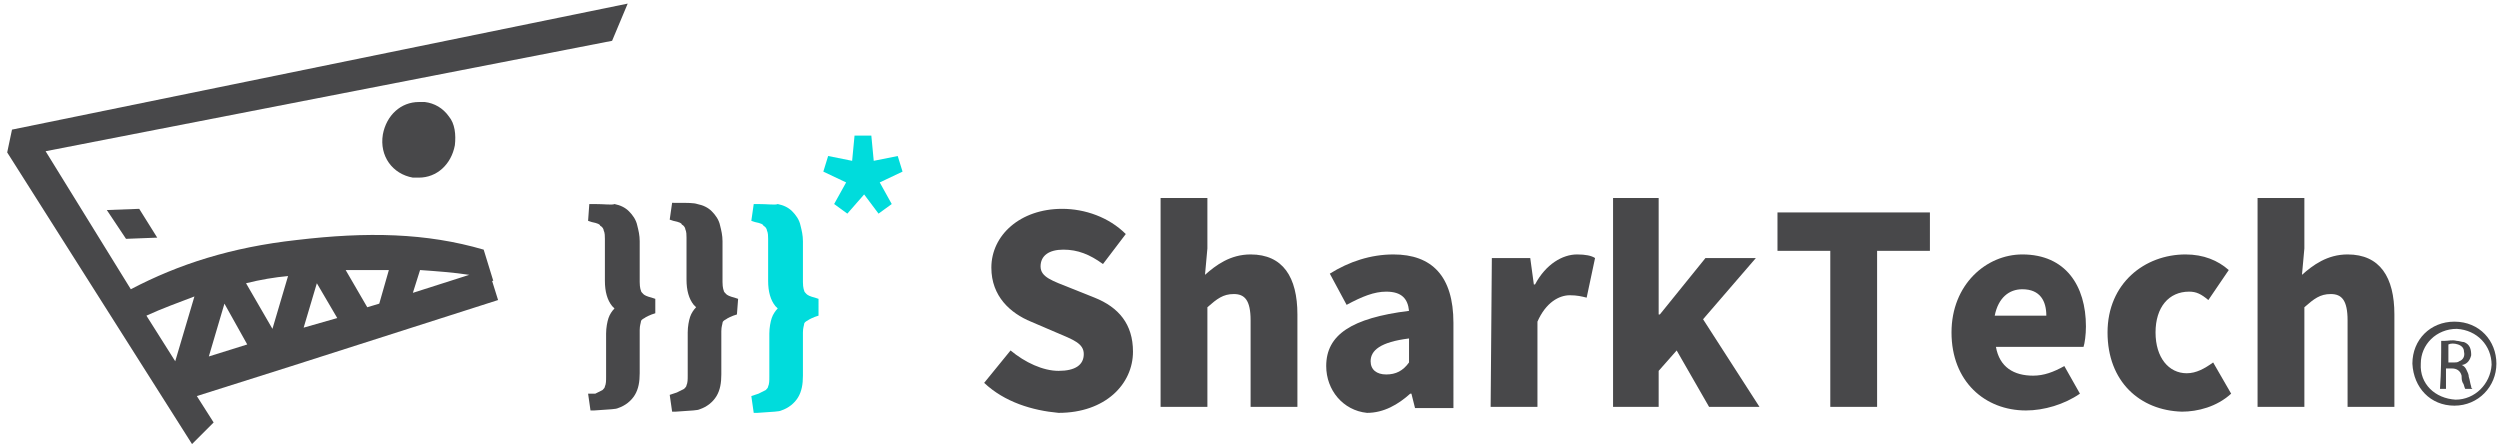
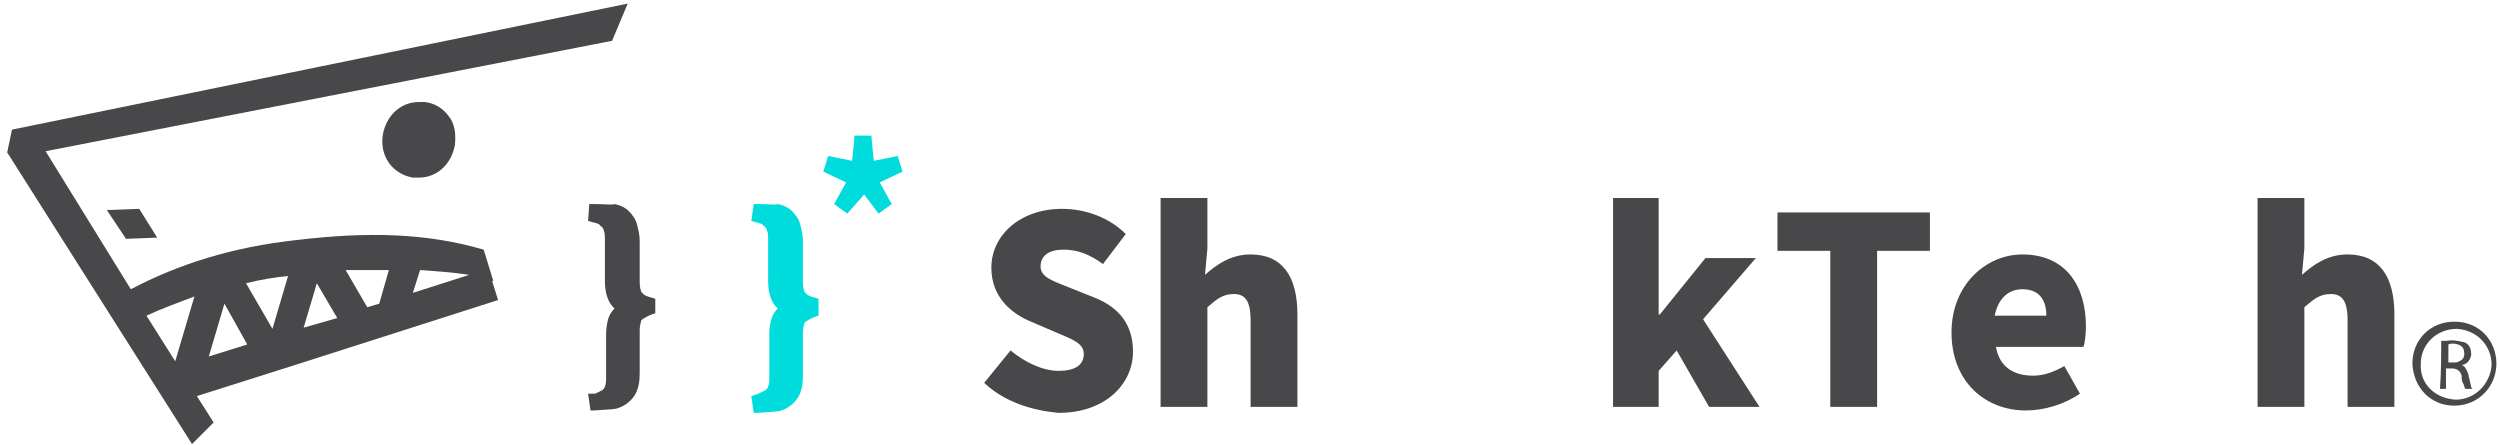
<svg xmlns="http://www.w3.org/2000/svg" version="1.1" id="圖層_1" x="0px" y="0px" viewBox="0 0 208.3 37.1" style="enable-background:new 0 0 208.3 37.1;" xml:space="preserve">
  <style type="text/css">
	.st0{fill:#48484A;}
	.st1{fill:#00DCDC;}
</style>
  <g>
    <g>
      <path class="st0" d="M82,31.9l2.2-2.7c1.2,1,2.7,1.7,4,1.7c1.4,0,2.1-0.5,2.1-1.4s-0.9-1.2-2.3-1.8l-2.1-0.9    c-1.7-0.7-3.3-2.1-3.3-4.5c0-2.7,2.4-4.9,5.9-4.9c1.9,0,3.9,0.7,5.3,2.1L91.9,22c-1.1-0.8-2.1-1.2-3.3-1.2c-1.2,0-1.9,0.5-1.9,1.4    s1,1.2,2.5,1.8l2,0.8c2,0.8,3.2,2.2,3.2,4.5c0,2.7-2.3,5.1-6.2,5.1C86,34.2,83.7,33.5,82,31.9z" />
      <path class="st0" d="M96.7,16.5h3.9v4.2l-0.2,2.2c0.9-0.8,2.1-1.7,3.8-1.7c2.7,0,3.9,1.9,3.9,5v7.7h-3.9v-7.2    c0-1.7-0.5-2.2-1.4-2.2s-1.4,0.4-2.2,1.1v8.3h-3.9C96.7,33.9,96.7,16.5,96.7,16.5z" />
-       <path class="st0" d="M110.5,30.5c0-2.6,2.1-4,6.9-4.6c-0.1-1-0.6-1.6-1.9-1.6c-1,0-2,0.4-3.3,1.1l-1.4-2.6c1.6-1,3.4-1.6,5.3-1.6    c3.2,0,5,1.8,5,5.7V34h-3.2l-0.3-1.2h-0.1c-1,0.9-2.2,1.6-3.6,1.6C111.9,34.2,110.5,32.5,110.5,30.5z M117.4,30.2v-2    c-2.4,0.3-3.2,1-3.2,1.9c0,0.7,0.5,1.1,1.3,1.1C116.3,31.2,116.9,30.9,117.4,30.2z" />
-       <path class="st0" d="M124.3,21.5h3.2l0.3,2.2h0.1c0.9-1.7,2.3-2.5,3.5-2.5c0.7,0,1.2,0.1,1.5,0.3l-0.7,3.3    c-0.4-0.1-0.8-0.2-1.4-0.2c-0.9,0-2,0.6-2.7,2.2v7.1h-3.9L124.3,21.5L124.3,21.5z" />
      <path class="st0" d="M134.4,16.5h3.8v9.7h0.1l3.8-4.7h4.2l-4.4,5.1l4.7,7.3h-4.2l-2.7-4.7l-1.5,1.7v3h-3.8L134.4,16.5L134.4,16.5z    " />
      <path class="st0" d="M152.5,20.9h-4.4v-3.2h12.7v3.2h-4.4v13h-3.9L152.5,20.9L152.5,20.9z" />
      <path class="st0" d="M162.6,27.7c0-4,2.9-6.5,5.9-6.5c3.6,0,5.3,2.6,5.3,6c0,0.7-0.1,1.4-0.2,1.7h-7.3c0.3,1.7,1.5,2.4,3.1,2.4    c0.9,0,1.7-0.3,2.6-0.8l1.3,2.3c-1.3,0.9-3,1.4-4.5,1.4C165.4,34.2,162.6,31.8,162.6,27.7z M170.5,26.3c0-1.2-0.5-2.2-2-2.2    c-1.1,0-2,0.7-2.3,2.2H170.5z" />
-       <path class="st0" d="M175.6,27.7c0-4.1,3.1-6.5,6.5-6.5c1.5,0,2.7,0.5,3.6,1.3L184,25c-0.6-0.5-1-0.7-1.6-0.7    c-1.7,0-2.8,1.3-2.8,3.4s1.1,3.4,2.6,3.4c0.8,0,1.5-0.4,2.2-0.9l1.5,2.6c-1.2,1.1-2.8,1.5-4.1,1.5    C178.3,34.2,175.6,31.8,175.6,27.7z" />
      <path class="st0" d="M188.1,16.5h3.9v4.2l-0.2,2.2c0.9-0.8,2.1-1.7,3.8-1.7c2.7,0,3.9,1.9,3.9,5v7.7h-3.9v-7.2    c0-1.7-0.5-2.2-1.4-2.2s-1.4,0.4-2.2,1.1v8.3h-3.9L188.1,16.5L188.1,16.5z" />
    </g>
    <g>
      <g>
        <path class="st1" d="M69.5,17l1-1.8l-1.9-0.9L69,13l2,0.4l0.2-2.1h1.4l0.2,2.1l2-0.4l0.4,1.3l-1.9,0.9l1,1.8l-1.1,0.8L72,16.2     l-1.4,1.6L69.5,17z" />
      </g>
      <polygon class="st0" points="11.6,17.4 8.9,17.5 10.5,19.9 13.1,19.8   " />
      <path class="st0" d="M54.6,24.9l-0.3-0.1c-0.4-0.1-0.6-0.2-0.7-0.3c-0.1-0.1-0.2-0.2-0.2-0.3c0,0-0.1-0.2-0.1-0.7v-3.4    c0-0.5-0.1-0.9-0.2-1.3c-0.1-0.5-0.4-0.9-0.7-1.2c-0.3-0.3-0.7-0.5-1.2-0.6c-0.2,0.1-0.8,0-1.7,0h-0.4L49,18.4l0.3,0.1    c0.5,0.1,0.7,0.2,0.7,0.3c0.2,0.1,0.3,0.3,0.3,0.4c0.1,0.2,0.1,0.5,0.1,0.7v3.5c0,0.9,0.2,1.6,0.6,2.1c0.1,0.1,0.1,0.1,0.2,0.2    c-0.2,0.2-0.4,0.5-0.5,0.8s-0.2,0.8-0.2,1.3v3.6c0,0.3,0,0.6-0.1,0.8c0,0.1-0.1,0.2-0.2,0.3c-0.2,0.1-0.4,0.2-0.6,0.3H49l0.2,1.4    h0.3c1.4-0.1,1.8-0.1,2-0.2c0.6-0.2,1.1-0.6,1.4-1.1c0.3-0.5,0.4-1.1,0.4-1.8v-3.6c0-0.4,0.1-0.6,0.1-0.7s0.1-0.2,0.3-0.3    c0,0,0.1-0.1,0.6-0.3l0.3-0.1V24.9z" />
-       <path class="st0" d="M61.5,24.9l-0.3-0.1c-0.4-0.1-0.6-0.2-0.7-0.3c-0.1-0.1-0.2-0.2-0.2-0.3c0,0-0.1-0.2-0.1-0.7v-3.4    c0-0.5-0.1-0.9-0.2-1.3c-0.1-0.5-0.4-0.9-0.7-1.2c-0.3-0.3-0.7-0.5-1.2-0.6c-0.3-0.1-0.8-0.1-1.7-0.1H56l-0.2,1.4l0.3,0.1    c0.5,0.1,0.7,0.2,0.7,0.3c0.2,0.1,0.3,0.3,0.3,0.4c0.1,0.2,0.1,0.5,0.1,0.7v3.5c0,0.9,0.2,1.6,0.6,2.1c0.1,0.1,0.1,0.1,0.2,0.2    c-0.2,0.2-0.4,0.5-0.5,0.8s-0.2,0.8-0.2,1.3v3.6c0,0.3,0,0.6-0.1,0.8c0,0.1-0.1,0.2-0.2,0.3c-0.2,0.1-0.4,0.2-0.6,0.3l-0.6,0.2    l0.2,1.4h0.3c1.4-0.1,1.8-0.1,2-0.2c0.6-0.2,1.1-0.6,1.4-1.1c0.3-0.5,0.4-1.1,0.4-1.8v-3.6c0-0.4,0.1-0.6,0.1-0.7s0.1-0.2,0.3-0.3    c0,0,0.1-0.1,0.6-0.3l0.3-0.1L61.5,24.9z" />
      <path class="st1" d="M68.2,24.9l-0.3-0.1c-0.4-0.1-0.6-0.2-0.7-0.3c-0.1-0.1-0.2-0.2-0.2-0.3c0,0-0.1-0.2-0.1-0.7v-3.4    c0-0.5-0.1-0.9-0.2-1.3c-0.1-0.5-0.4-0.9-0.7-1.2c-0.3-0.3-0.7-0.5-1.2-0.6c-0.2,0.1-0.8,0-1.7,0h-0.3l-0.2,1.4l0.3,0.1    c0.5,0.1,0.7,0.2,0.7,0.3c0.2,0.1,0.3,0.3,0.3,0.4c0.1,0.2,0.1,0.5,0.1,0.7v3.5c0,0.9,0.2,1.6,0.6,2.1c0.1,0.1,0.1,0.1,0.2,0.2    c-0.2,0.2-0.4,0.5-0.5,0.8s-0.2,0.8-0.2,1.3v3.6c0,0.3,0,0.6-0.1,0.8c0,0.1-0.1,0.2-0.2,0.3c-0.2,0.1-0.4,0.2-0.6,0.3L62.6,33    l0.2,1.4h0.3c1.4-0.1,1.8-0.1,2-0.2c0.6-0.2,1.1-0.6,1.4-1.1s0.4-1.1,0.4-1.8v-3.6c0-0.4,0.1-0.6,0.1-0.7s0.1-0.2,0.3-0.3    c0,0,0.1-0.1,0.6-0.3l0.3-0.1L68.2,24.9z" />
      <path class="st0" d="M37.4,9.7c-0.5-0.7-1.2-1.1-2-1.2c-0.2,0-0.3,0-0.5,0c-1.5,0-2.7,1.1-3,2.7c-0.3,1.8,0.8,3.3,2.5,3.6    c0.2,0,0.3,0,0.5,0c1.5,0,2.7-1.1,3-2.7C38,11.2,37.9,10.3,37.4,9.7z" />
      <path class="st0" d="M51,3.4l1.3-3.1L1,10.8l-0.4,1.9L16,37l1.8-1.8L16.4,33l7.9-2.5l0,0l0,0L41.5,25L41,23.4h0.1l-0.8-2.6    c-4.8-1.4-9.7-1.5-15.6-0.8c-5.4,0.6-9.8,2-13.8,4.1L3.8,12.6L51,3.4z M34.4,24.4l0.6-1.9c1.4,0.1,2.8,0.2,4.1,0.4L34.4,24.4z     M25.3,27.3l1.1-3.7l1.7,2.9L25.3,27.3z M22.7,27.4l-2.2-3.8c1.2-0.3,2.4-0.5,3.5-0.6L22.7,27.4z M20.6,28.7l-3.2,1l1.3-4.4    L20.6,28.7z M32.4,22.5l-0.8,2.8l-1,0.3l-1.8-3.1C29.9,22.5,31.2,22.5,32.4,22.5z M16.2,24.7l-1.6,5.4l-2.4-3.8    C13.5,25.7,14.9,25.2,16.2,24.7z" />
    </g>
  </g>
  <g>
    <path class="st0" d="M201,30.3c0-2,1.5-3.5,3.5-3.5c2.1,0,3.5,1.6,3.5,3.5c0,1.9-1.5,3.5-3.5,3.5C202.5,33.8,201.1,32.3,201,30.3z    M204.6,33.3c1.6,0,2.9-1.3,3-2.9c0-1.6-1.2-2.9-2.9-3c-1.7,0-3,1.3-3,2.9C201.6,32,202.9,33.2,204.6,33.3z" />
    <path class="st0" d="M203.4,28.4c0.1,0,0.2,0,0.3,0c0.3,0,0.6-0.1,1,0c0.2,0,0.4,0.1,0.6,0.1c0.5,0.2,0.6,0.6,0.6,1.1   c-0.1,0.4-0.3,0.7-0.7,0.8c0,0,0,0-0.1,0c0,0,0,0,0,0c0.2,0.1,0.3,0.2,0.4,0.4c0.1,0.2,0.2,0.4,0.2,0.6c0.1,0.3,0.1,0.5,0.2,0.8   c0,0.1,0,0.1,0.1,0.2c0,0,0,0,0,0c-0.2,0-0.3,0-0.5,0c0,0,0,0-0.1,0c-0.1-0.2-0.1-0.4-0.2-0.5c-0.1-0.2-0.1-0.4-0.1-0.6   c-0.1-0.4-0.4-0.6-0.8-0.6c-0.1,0-0.3,0-0.4,0c0,0,0,0-0.1,0c0,0.6,0,1.1,0,1.7c-0.2,0-0.3,0-0.5,0C203.4,31,203.4,29.7,203.4,28.4   z M204,30.2C204,30.2,204,30.2,204,30.2c0.2,0,0.4,0,0.5,0c0.1,0,0.3,0,0.4-0.1c0.3-0.1,0.5-0.4,0.4-0.8c0-0.3-0.2-0.5-0.5-0.6   c-0.3-0.1-0.6-0.1-0.8,0c0,0,0,0,0,0.1C204,29.3,204,29.7,204,30.2C204,30.2,204,30.2,204,30.2z" />
  </g>
</svg>